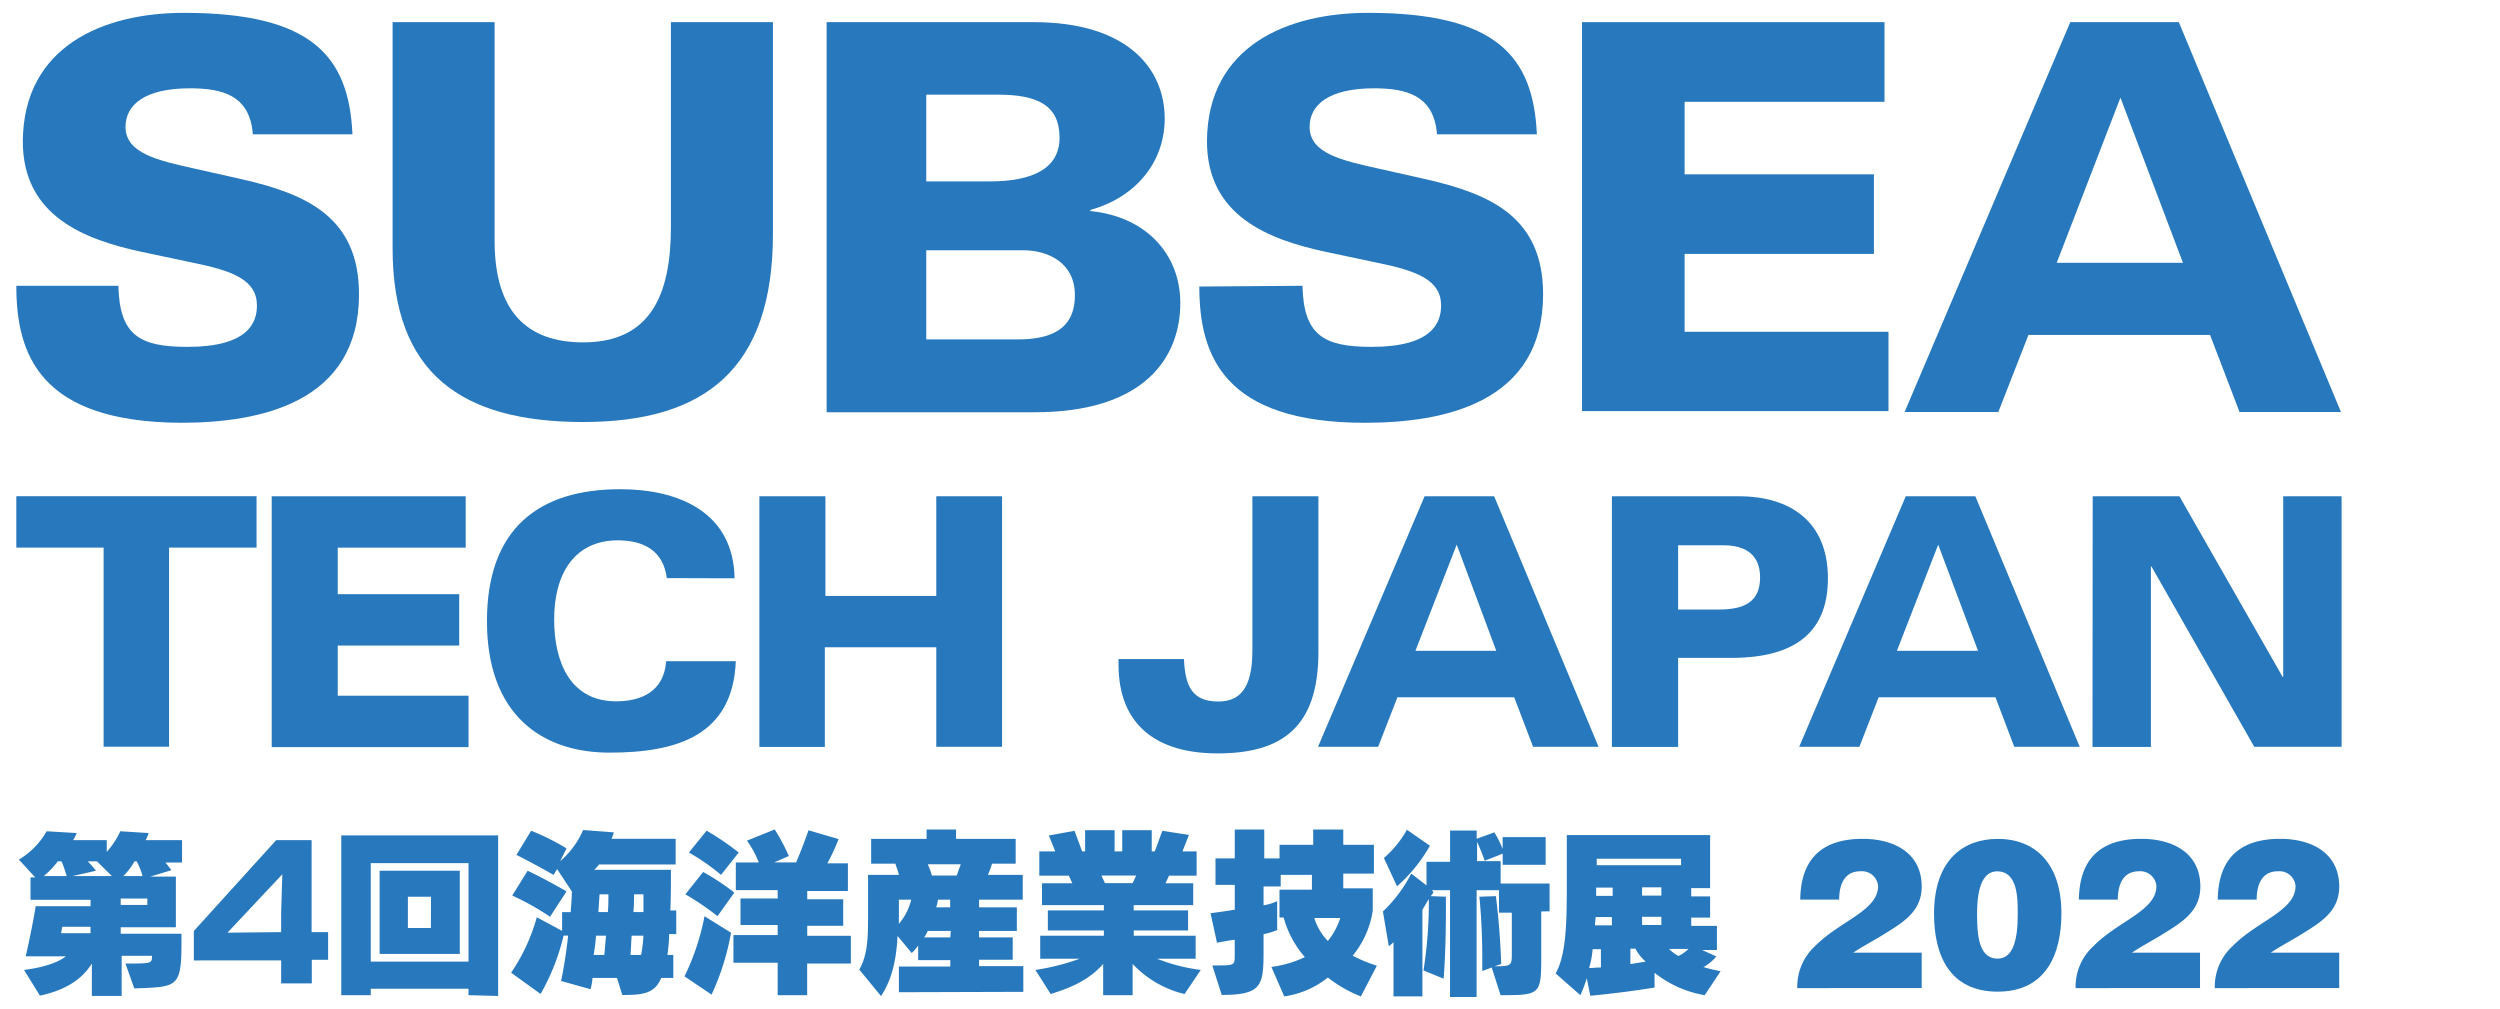
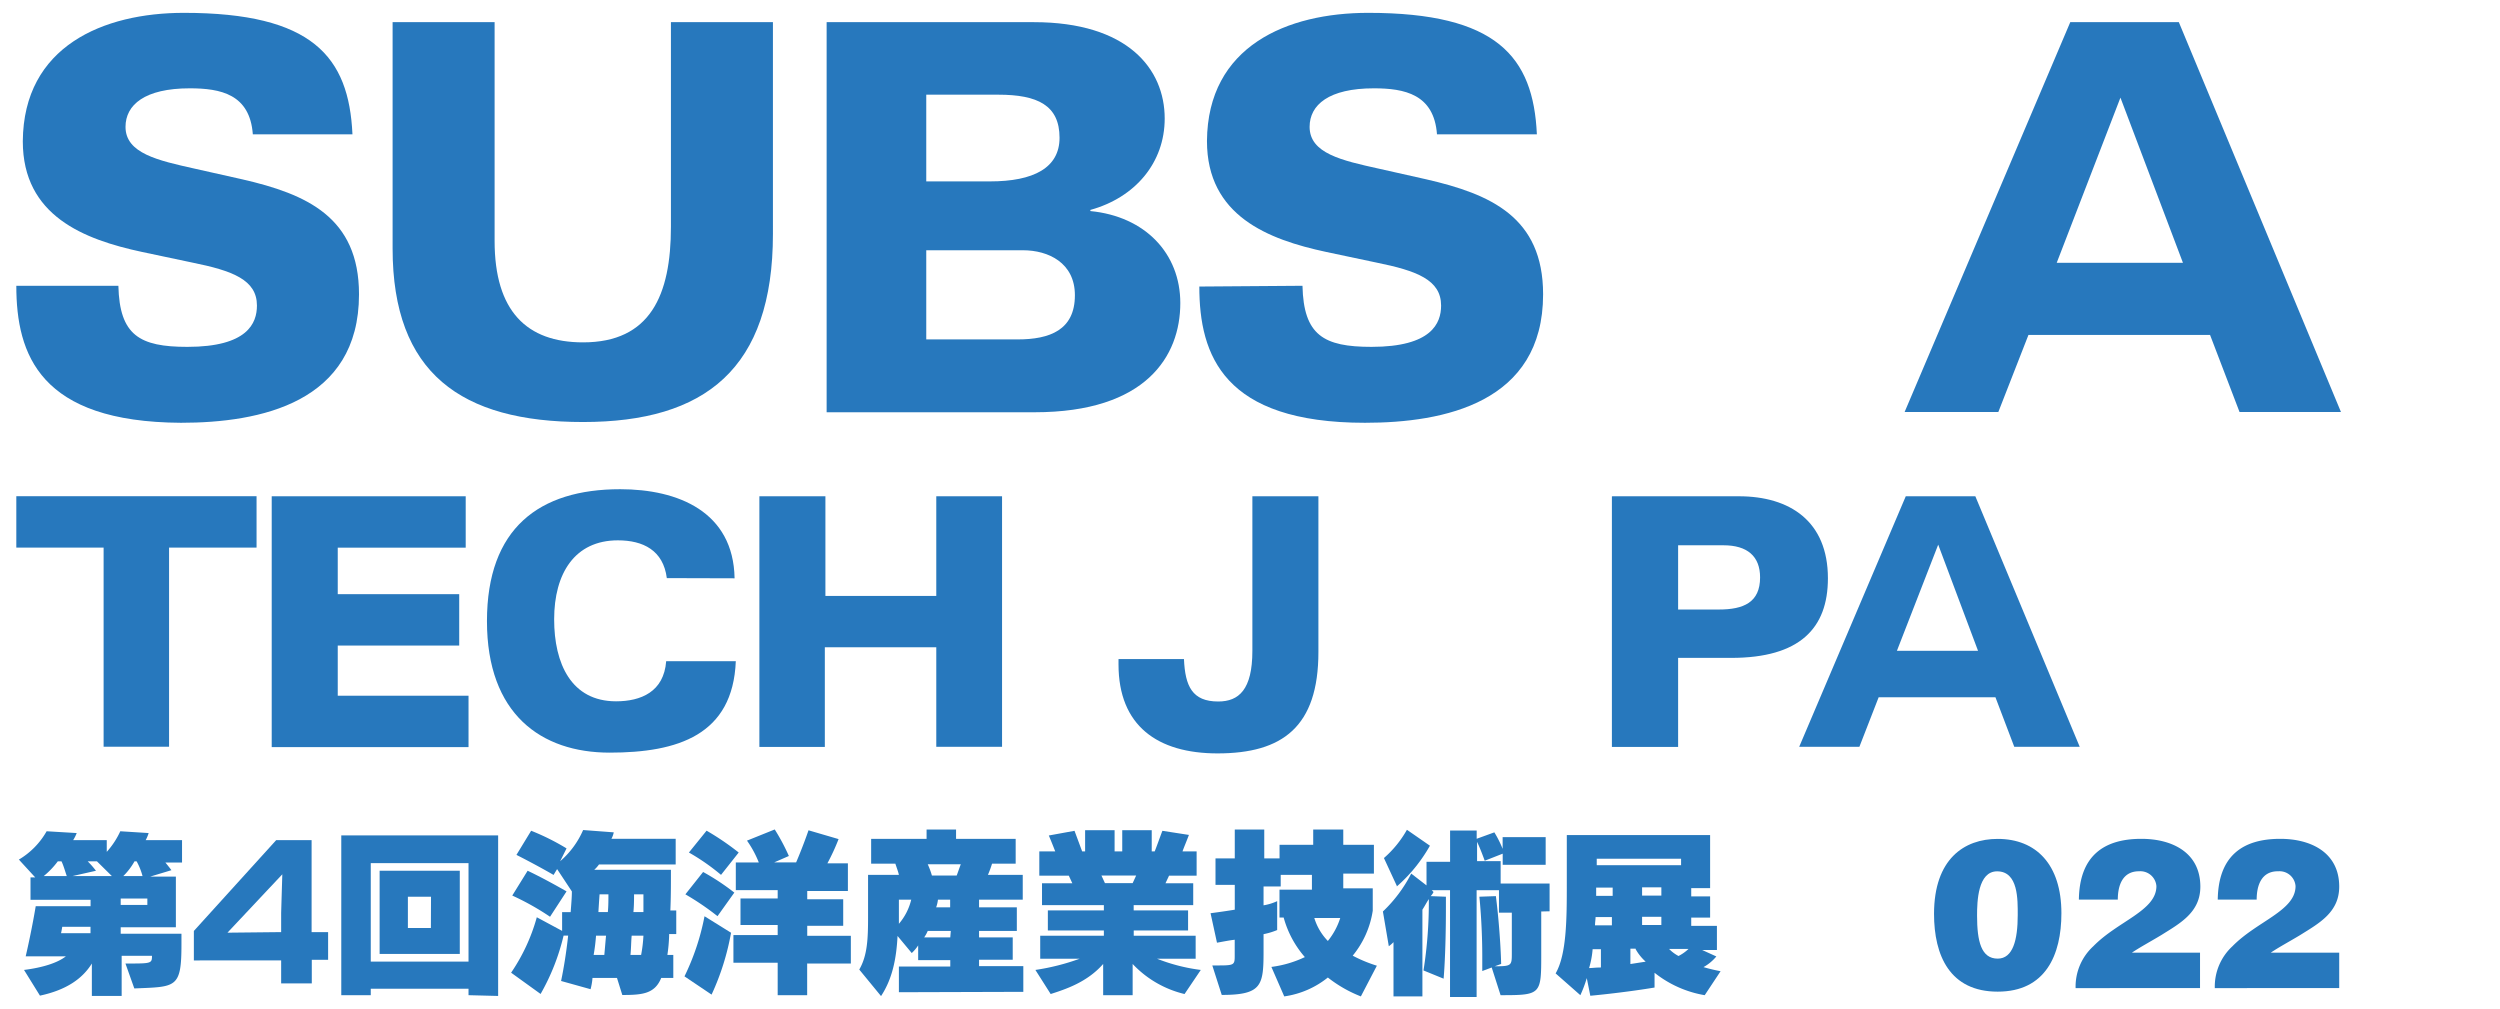
<svg xmlns="http://www.w3.org/2000/svg" id="レイヤー_1" data-name="レイヤー 1" viewBox="0 0 389.2 157.1">
  <defs>
    <style>.cls-1{fill:#2778bd;}</style>
  </defs>
  <path class="cls-1" d="M18.43,44.49C18.61,52.2,21.73,54,29.17,54,38.53,54,40,50.32,40,47.57c0-4-3.76-5.42-10.1-6.7l-7.8-1.65C13.1,37.29,3.55,33.62,3.55,22,3.65,7.17,16.13,2,28.62,2c20,0,25.7,6.8,26.25,18.91H39.36c-.46-6.24-5-7.16-9.82-7.16-7,0-10,2.57-10,6,0,4.13,5.05,5.23,10.83,6.52l7.35,1.65c10,2.3,18.17,5.88,18.17,17.9,0,16.9-15.42,20-27.72,20C6.22,65.7,2.54,55.23,2.54,44.49Z" />
  <path class="cls-1" d="M120.33,36.41c0,21-10.56,29.29-29.56,29.29s-29.65-7.62-29.65-27V3.45H77V37.51C77,48.44,82,53.3,90.77,53.3c10.47,0,13.68-7.34,13.68-18V3.45h15.88Z" />
  <path class="cls-1" d="M128.69,3.45h32.25c14.6,0,20.38,7.26,20.38,15,0,6.88-4.59,12.3-11.57,14.23v.18c8.54.83,14,6.61,14,14.32,0,8.26-5.33,17-22.68,17H128.69ZM144.2,28.24h9.92c6.79,0,10.83-2.11,10.83-6.79,0-5.05-3.4-6.71-9.55-6.71H144.2Zm0,24.6h14.23c5,0,8.91-1.46,8.91-6.88,0-5.05-4.14-7-8.08-7H144.2Z" />
  <path class="cls-1" d="M202.77,44.49c.17,7.71,3.31,9.51,10.74,9.51,9.37,0,10.84-3.68,10.84-6.43,0-4-3.77-5.42-10.1-6.7l-7.8-1.65c-9-1.93-18.55-5.6-18.55-17.26C188,7.17,200.39,2,213,2c20,0,25.71,6.8,26.26,18.91H223.71c-.46-6.24-5.05-7.16-9.83-7.16-7,0-10,2.57-10,6,0,4.13,5,5.23,10.83,6.52l7.34,1.65c10,2.3,18.18,5.88,18.18,17.9,0,16.9-15.42,20-27.73,20-22,0-25.79-10.47-25.79-21.21Z" />
-   <path class="cls-1" d="M246.38,3.45h47v12.4H262.26V27.14h29.47V39.53H262.26V51.65H294V64H246.29V3.45Z" />
  <path class="cls-1" d="M322.3,3.45h16.9l25.24,60.69H348.65l-4.59-12H315.79l-4.69,12H296.51Zm7.81,11.75-9.92,25.71h19.65Z" />
  <path class="cls-1" d="M16.13,85.25H2.54v-8h37.4v8H26.32v31H16.13Z" />
  <path class="cls-1" d="M42.3,77.26H72.5v8H52.58V92.5H71.49v8H52.58v7.81H72.94v8H42.3Z" />
  <path class="cls-1" d="M103.81,90c-.55-4.32-3.68-5.88-7.62-5.88-6.71,0-9.92,5.14-9.92,12.3,0,6.89,2.66,12.76,9.64,12.76,3.86,0,7.44-1.47,7.8-6.24h10.84c-.46,11.48-9,14.23-19.65,14.23s-19.09-6-19.09-20.47,8.13-20.54,20.74-20.54c9,0,17.63,3.49,17.81,13.87Z" />
  <path class="cls-1" d="M118.22,77.26H128.5V92.78h17.26V77.26H156v39H145.76V100.77H128.41v15.51H118.22Z" />
  <path class="cls-1" d="M205.25,101.5c0,11.66-5.6,15.79-15.7,15.79-9.36,0-15.42-4.31-15.42-13.86v-.83h10.19c.18,4.23,1.29,6.61,5.33,6.61,3.21,0,5.32-1.83,5.32-7.89V77.26h10.28Z" />
-   <path class="cls-1" d="M221.78,77.26h10.83l16.25,39H238.67l-2.94-7.71H217.55l-3,7.71h-9.36Zm5,7.53-6.43,16.53h12.59Z" />
  <path class="cls-1" d="M251.06,77.26h19.65c7.9,0,13.86,3.86,13.86,12.77,0,7.8-4.4,12.39-15.05,12.39h-8.27v13.86H250.94v-39Zm10.29,17.63h6.24c3.85,0,6.42-1.1,6.42-5,0-3.3-2-5-5.69-5h-7.07v10Z" />
  <path class="cls-1" d="M296.69,77.26h10.83l16.25,39H313.58l-2.93-7.71H292.47l-3,7.71H280.1Zm5.05,7.53-6.43,16.53h12.63Z" />
-   <path class="cls-1" d="M325.79,77.26h13.5l16.06,28.1h.1V77.26h9.09v39h-13.6l-16-28.07h-.09v28.09h-9.09Z" />
  <path class="cls-1" d="M25.59,134.09c.55.65,1.1,1.38,1.1,1.38l-3.31,1h4v7.89H18.79v1h9.46V147c0,6.88-.83,6.61-7.34,6.88L19.53,150h.92c3.12,0,3.21-.09,3.21-1.2H18.94v6.25H14.3V150c-1.47,2.38-4,4.13-8.08,5l-2.48-4c2.94-.37,5.23-1.11,6.52-2.12H4c1-4.31,1.56-7.8,1.56-7.8h8.54v-1H4.75v-3.49h.73l-2.54-2.77a12,12,0,0,0,4.32-4.41l4.68.28a6,6,0,0,1-.55,1.1h5.23v1.83a12.92,12.92,0,0,0,2.11-3.21l4.41.28a5.57,5.57,0,0,1-.46,1.1h5.66v3.49H25.59Zm-16,0H9a12.61,12.61,0,0,1-2.2,2.3h3.6c-.18-.46-.5-1.65-.83-2.3Zm4.5,10.19H9.69s-.1.65-.19,1h4.59Zm1-10.19H13.65a13.85,13.85,0,0,1,1.29,1.47l-3.67.83h6.15Zm7.85,5.79H18.79v1h4.15Zm-1.66-5.79h-.34a10.07,10.07,0,0,1-1.75,2.3h3a10.14,10.14,0,0,0-.92-2.3Z" />
  <path class="cls-1" d="M48.54,149.52v3.58H43.77v-3.58H30.18v-4.59L43,130.79h5.51v14.32h2.57v4.31H48.54ZM35.41,145.2l8.36-.09v-3l.18-6Z" />
  <path class="cls-1" d="M72.94,154.93v-1H57.72v1H53.13V130.05H77.55v25Zm0-20.56H57.72V149.7H72.94ZM59.1,148.51V135.56H71.58v12.95Zm8-8.91H63.5v4.87h3.58Z" />
  <path class="cls-1" d="M104.17,145.66a25.14,25.14,0,0,1-.27,3h.92v3.58h-1.88c-1,2.48-2.94,2.66-6.06,2.66l-.83-2.66H92.24a9.67,9.67,0,0,1-.3,1.76l-4.59-1.28c.46-2.2.83-4.59,1.1-7.07h-.71a34.1,34.1,0,0,1-3.58,9.09l-4.59-3.31a29,29,0,0,0,4-8.63l3.94,2.12V142h1.33c.09-1.2.19-2.3.19-3.22l-2.3-3.48-.55.91c-2.85-1.65-5.78-3.12-5.78-3.12l2.29-3.76a36.3,36.3,0,0,1,5.51,2.75l-1,2a13.43,13.43,0,0,0,3.58-4.86l4.77.36a3.63,3.63,0,0,1-.36,1h10v4H93.25a4.84,4.84,0,0,1-.74.83h11.94c0,2.48,0,4.31-.09,6.33h.92v3.68h-1.11Zm-18.54-2.94a40.8,40.8,0,0,0-5.88-3.3l2.39-3.86s2.2,1,6.06,3.21Zm7.16,2.94a29.61,29.61,0,0,1-.37,3h1.66c.09-.92.18-2.11.27-3Zm.55-6.43s-.09,1.2-.18,2.76h1.47c.09-.92.09-2,.09-2.76Zm5,6.43c-.09.92-.09,2.11-.19,3h1.66a21.55,21.55,0,0,0,.36-3Zm.37-6.43c0,.65,0,1.75-.1,2.76h1.56v-2.76Z" />
  <path class="cls-1" d="M110.78,154.84,106.56,152a37.34,37.34,0,0,0,3.12-9.36l4.13,2.57A39.22,39.22,0,0,1,110.78,154.84Zm.92-12.21a41.5,41.5,0,0,0-5-3.4l2.76-3.48a35.83,35.83,0,0,1,4.86,3.21Zm.55-6.43a33.33,33.33,0,0,0-5-3.48l2.75-3.4a41.5,41.5,0,0,1,5,3.4Zm13.41,13.68v5.05h-4.59v-5.05h-6.89v-4.31h6.89V144h-5.79v-4.13h5.79v-1.29h-6.52v-4.31h3.58a16,16,0,0,0-1.84-3.4l4.32-1.74a32,32,0,0,1,2.2,4.13l-2.29,1h3.42s1-2.3,1.93-5l4.68,1.37a33,33,0,0,1-1.74,3.77H132v4.31h-6.33V140h5.6v4.13h-5.6v1.56h6.79V150h-6.79Z" />
  <path class="cls-1" d="M139.94,154.47v-4h8v-1h-5v-2.29a6.31,6.31,0,0,1-1,1.19l-2.21-2.66c-.18,3.58-.82,6.7-2.57,9.36l-3.39-4.13c1.28-2.2,1.37-4.86,1.37-8.17V136.2h4.8c-.09-.45-.37-1.19-.55-1.74h-3.77V130.6h8.63v-1.46h4.59v1.46h9.28v3.86h-3.68a15.79,15.79,0,0,1-.64,1.74h5.42v3.86h-6.8v1.19h5.88v3.68h-5.88v1h5.24v3.48h-5.24v1h6.89v4Zm0-14.41v3.76a9,9,0,0,0,1.92-3.76Zm8.08,4.87h-3.59a5.74,5.74,0,0,1-.55,1h4.06Zm-3.59-10.38a12.27,12.27,0,0,1,.65,1.75h3.86c.18-.46.45-1.29.64-1.75Zm3.59,5.51h-2a4.91,4.91,0,0,1-.28,1.19h2.18v-1.19Z" />
  <path class="cls-1" d="M184.41,154.75a16.28,16.28,0,0,1-8.08-4.68v4.86h-4.59v-4.86c-2.48,2.84-5.87,3.94-8.17,4.68L161.19,151a35.22,35.22,0,0,0,6.88-1.74h-6.13v-3.58h9.91v-.83h-8.72v-3.12h8.72v-.82h-9.63v-3.4h4.72l-.55-1.19H161.8v-3.77h2.48s-.46-1.19-1-2.48l4-.73,1.19,3.21h.46v-3.3h4.59v3.3h1.19v-3.3h4.59v3.3h.46c.37-.92.74-2,1.2-3.21l4.13.64c-.37,1-.74,1.84-1,2.57h2.2v3.77H182l-.56,1.19h4.32v3.4h-9.27v.82h8.47v3.12H176.5v.83h9.64v3.58h-6a28.09,28.09,0,0,0,6.8,1.74ZM171.47,136.3l.55,1.19h4.31l.55-1.19Z" />
  <path class="cls-1" d="M211.86,155.12a20.2,20.2,0,0,1-5.14-2.94,13.93,13.93,0,0,1-6.79,2.94l-2-4.59a17.18,17.18,0,0,0,5.21-1.53,15.61,15.61,0,0,1-3.3-6.16h-.65V138.5h5.05v-2.3h-4.86V138h-2.67v2.94a8.14,8.14,0,0,0,2.12-.65v4.5a11,11,0,0,1-2.12.64v2.67c0,5.32-.27,6.79-6.51,6.79l-1.47-4.59h.92c2.47,0,2.57-.09,2.57-1.47V146.3c-.83.09-1.75.28-2.76.46l-1-4.59c1.38-.18,2.66-.37,3.77-.55v-3.86h-3v-4.13h3v-4.49h4.59v4.49h2.38v-2.11h5.24v-2.38h4.68v2.38h4.77V136h-4.77v2.3h4.59v3.48a14.46,14.46,0,0,1-3.12,7,21.61,21.61,0,0,0,3.76,1.56Zm-7.25-12.21a8.8,8.8,0,0,0,2.11,3.58,10.91,10.91,0,0,0,1.93-3.58Z" />
  <path class="cls-1" d="M239.94,141.9v6.61c0,6.33,0,6.42-6.33,6.42l-1.38-4.31-1.47.55v-2.3c0-2.2-.09-5.6-.45-9.27l2.57-.09c.73,5.87.82,10.56.82,10.56l-1,.36c2.57,0,2.66-.09,2.66-1.92v-6.43h-2v-3.49h-3.48v16.62h-4.14V138.59H222.9l.27.28a2.18,2.18,0,0,1-.45.64l2.38.09v1.56c0,7.53-.36,11.2-.36,11.2l-3.13-1.28a67.72,67.72,0,0,0,.83-11.11c-.37.55-.64,1.1-1,1.65v13.5h-4.5v-8.45a5,5,0,0,1-.73.64l-.92-5.41A21.85,21.85,0,0,0,219.7,136l2.38,1.84v-3.68h3.67v-4.86h4.14v1.28l2.75-1a16.69,16.69,0,0,1,1.29,2.57v-1.83h6.7v4.31h-6.69V132.9l-2.8,1.1c-.46-1.28-.92-2.39-1.19-2.94v3h3.67v3.49h7.62v4.32Zm-22.49-4-2-4.32a16.51,16.51,0,0,0,3.58-4.4l3.58,2.48a24.23,24.23,0,0,1-5.15,6.34Z" />
  <path class="cls-1" d="M265.39,154.93a17.08,17.08,0,0,1-7.81-3.49v2.3c-5,.83-10,1.28-10,1.28l-.55-2.75a19.35,19.35,0,0,1-1,2.66l-3.85-3.39c1.74-3,1.74-8.73,1.74-13.87V130h22.31v8.26h-2.94v1.29h2.94v3.3h-2.94v1.29h4v3.76H265l2.2,1a7,7,0,0,1-2,1.66c.88.26,1.77.47,2.66.64Zm-16.16-7.16h-1.29a14,14,0,0,1-.55,2.94c.46,0,1-.09,1.84-.09Zm1.83-5H248.4c0,.28-.09.92-.09,1.29h2.63v-1.29Zm0-4.59h-2.57v1.29h2.57Zm10.65-4.49H248.58v1h13.13Zm-7.07,14h-.82v2.39l2.38-.37a7.52,7.52,0,0,1-1.56-1.94Zm4-9.55h-3v1.29h3Zm0,4.59h-3V144h3Zm1.2,5a5.83,5.83,0,0,0,1.47,1.1,6.57,6.57,0,0,0,1.56-1.1Z" />
-   <path class="cls-1" d="M279.8,153.83a8.55,8.55,0,0,1,2.75-6.52c3.86-3.94,9.83-5.51,9.83-9.36a2.51,2.51,0,0,0-2.69-2.31h-.07c-2.57,0-3.3,2.21-3.3,4.41h-6.06c.09-6.7,3.76-9.46,9.73-9.46,4.77,0,9.18,2.12,9.18,7.44,0,4-3.12,5.69-6.06,7.53-1.65,1-3.4,1.93-4.59,2.75h10.65v5.51Z" />
  <path class="cls-1" d="M311,130.6c6,0,9.92,4,9.92,11.57,0,6.52-2.48,12.21-9.92,12.21s-9.91-5.6-9.91-12.12C301.1,133.73,305.78,130.6,311,130.6Zm3.12,11.85c0-2.39.1-6.8-3.21-6.8-3,0-3.12,4.69-3.12,6.89,0,4,.64,6.7,3.21,6.7,2.39,0,3.12-2.94,3.12-6.79Z" />
  <path class="cls-1" d="M323.13,153.83a8.53,8.53,0,0,1,2.76-6.52c3.85-3.94,9.82-5.51,9.82-9.36a2.51,2.51,0,0,0-2.69-2.31H333c-2.57,0-3.3,2.21-3.3,4.41h-6.06c.09-6.7,3.76-9.46,9.73-9.46,4.78,0,9.18,2.12,9.18,7.44,0,4-3.12,5.69-6.06,7.53-1.65,1-3.39,1.93-4.59,2.75H342.5v5.51Z" />
  <path class="cls-1" d="M344.8,153.83a8.55,8.55,0,0,1,2.75-6.52c3.86-3.94,9.82-5.51,9.82-9.36a2.5,2.5,0,0,0-2.67-2.31h-.08c-2.57,0-3.3,2.21-3.3,4.41h-6.06c.09-6.7,3.76-9.46,9.73-9.46,4.77,0,9.18,2.12,9.18,7.44,0,4-3.12,5.69-6.06,7.53-1.65,1-3.4,1.93-4.59,2.75h10.65v5.51Z" />
</svg>